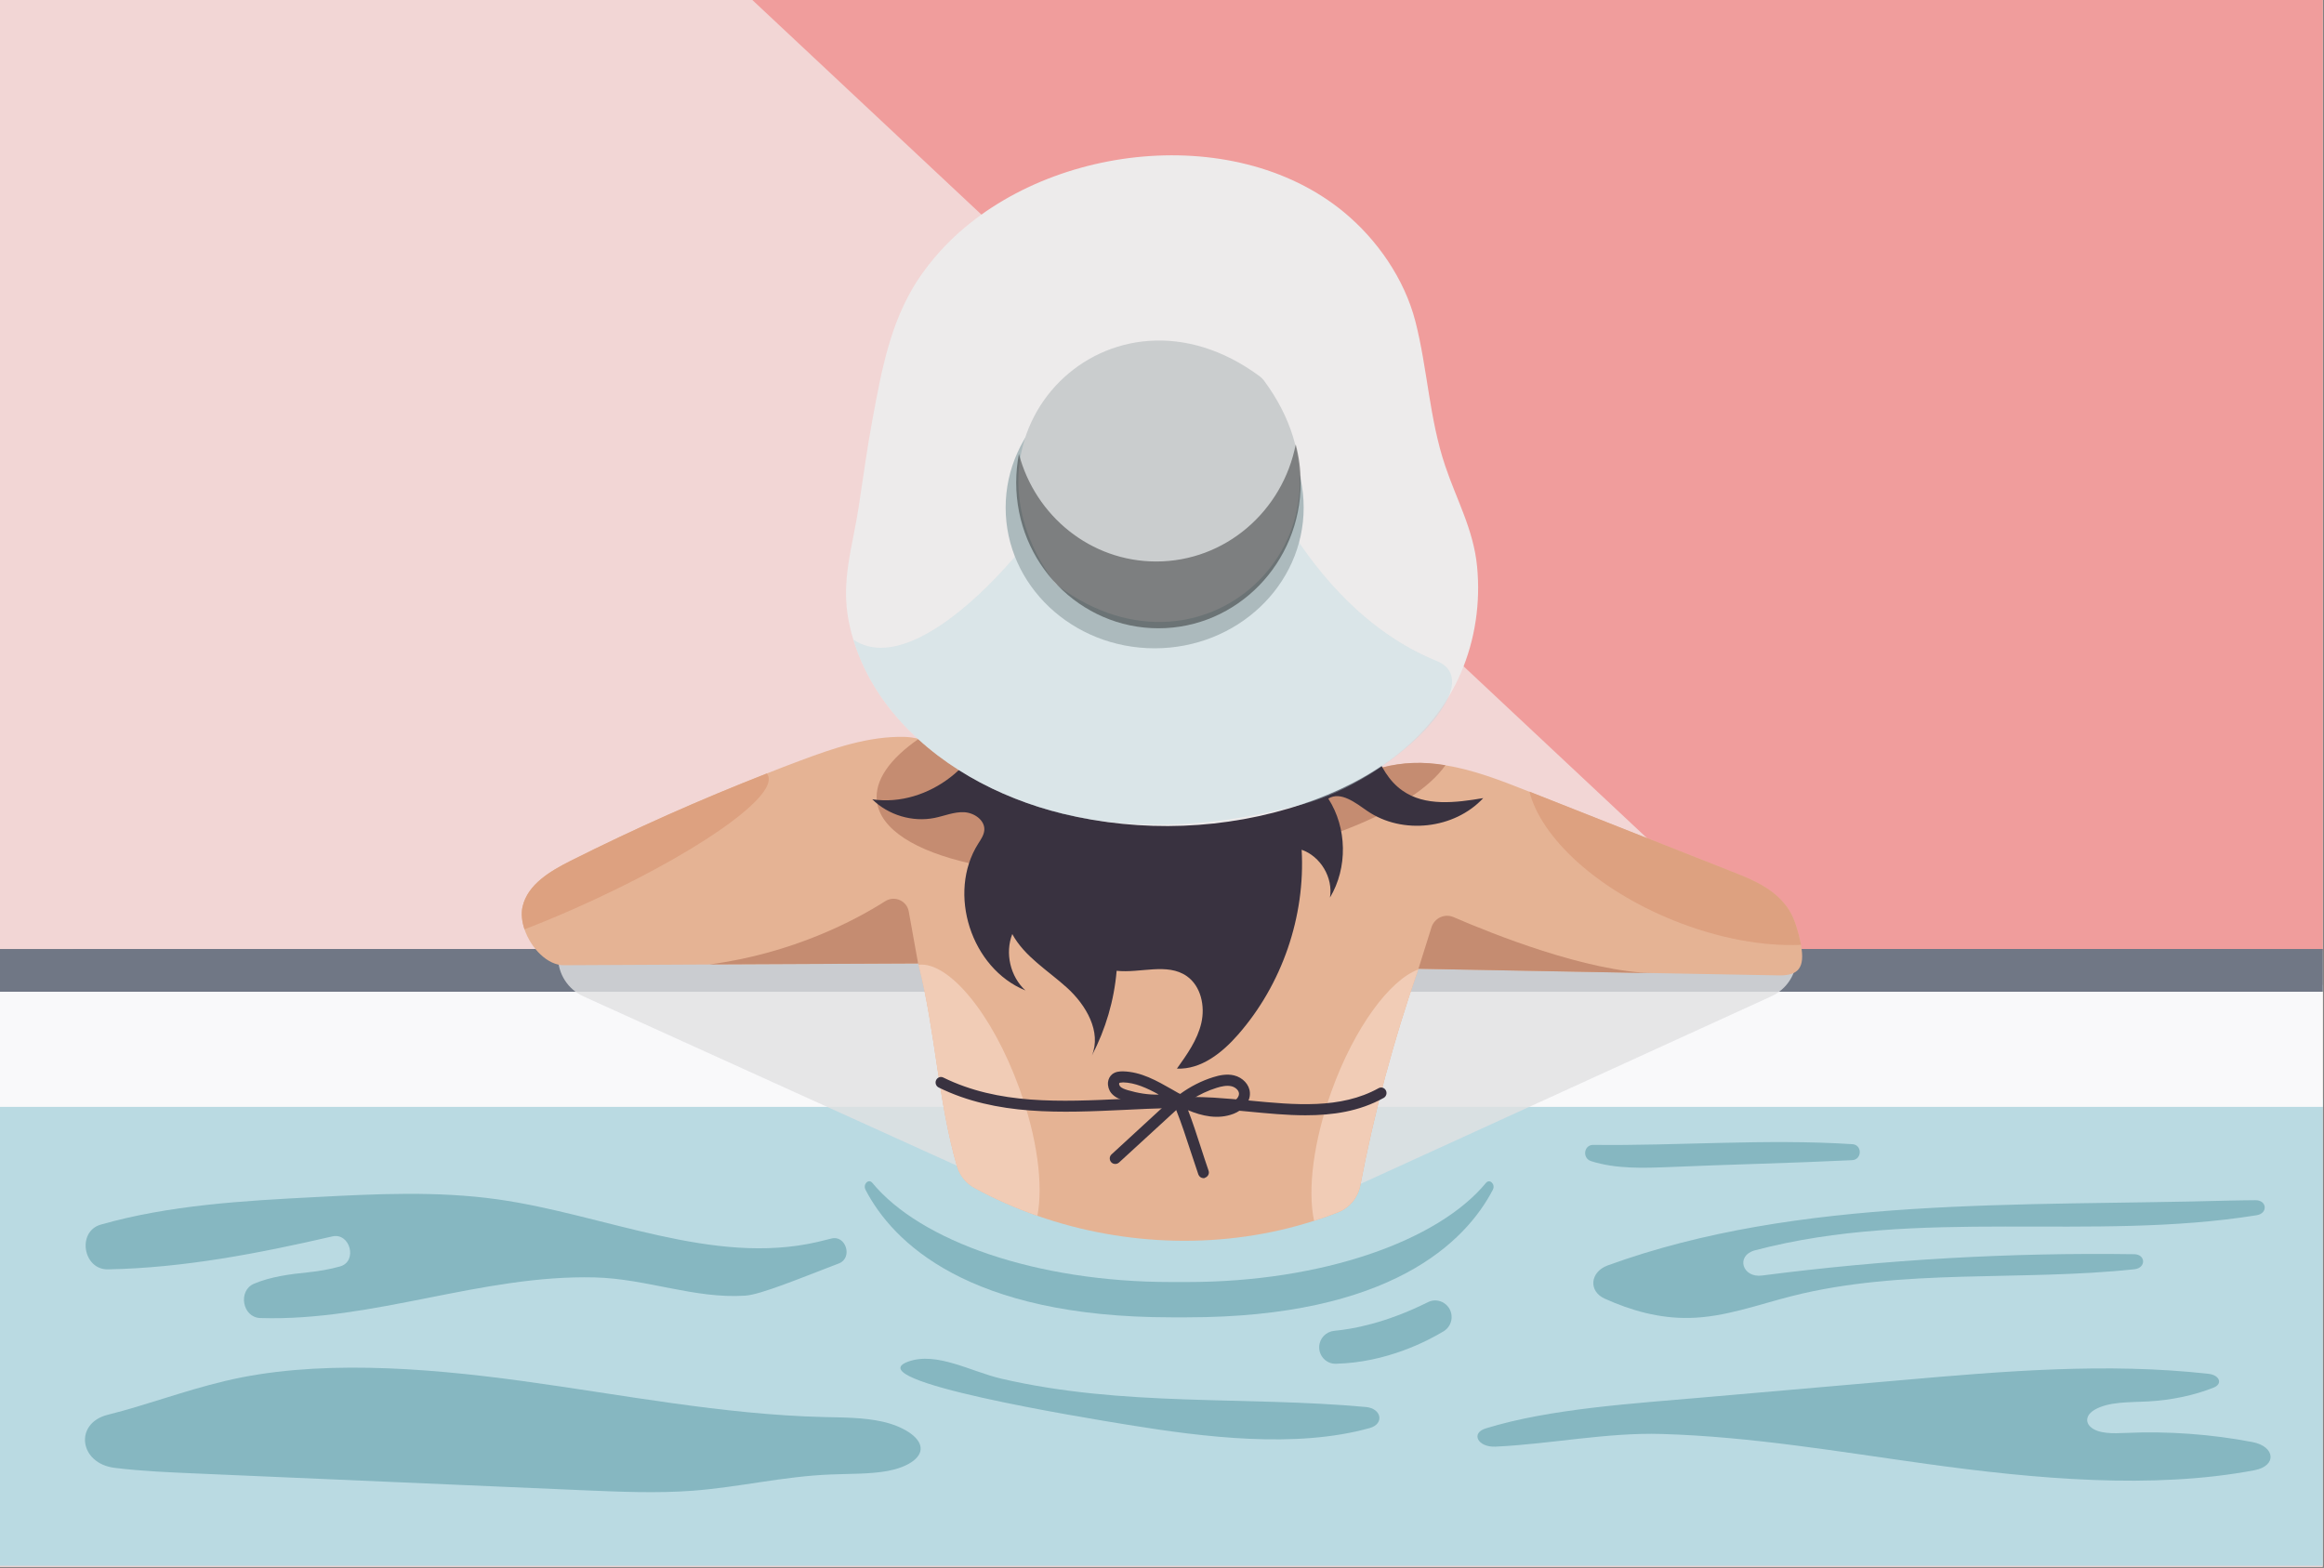
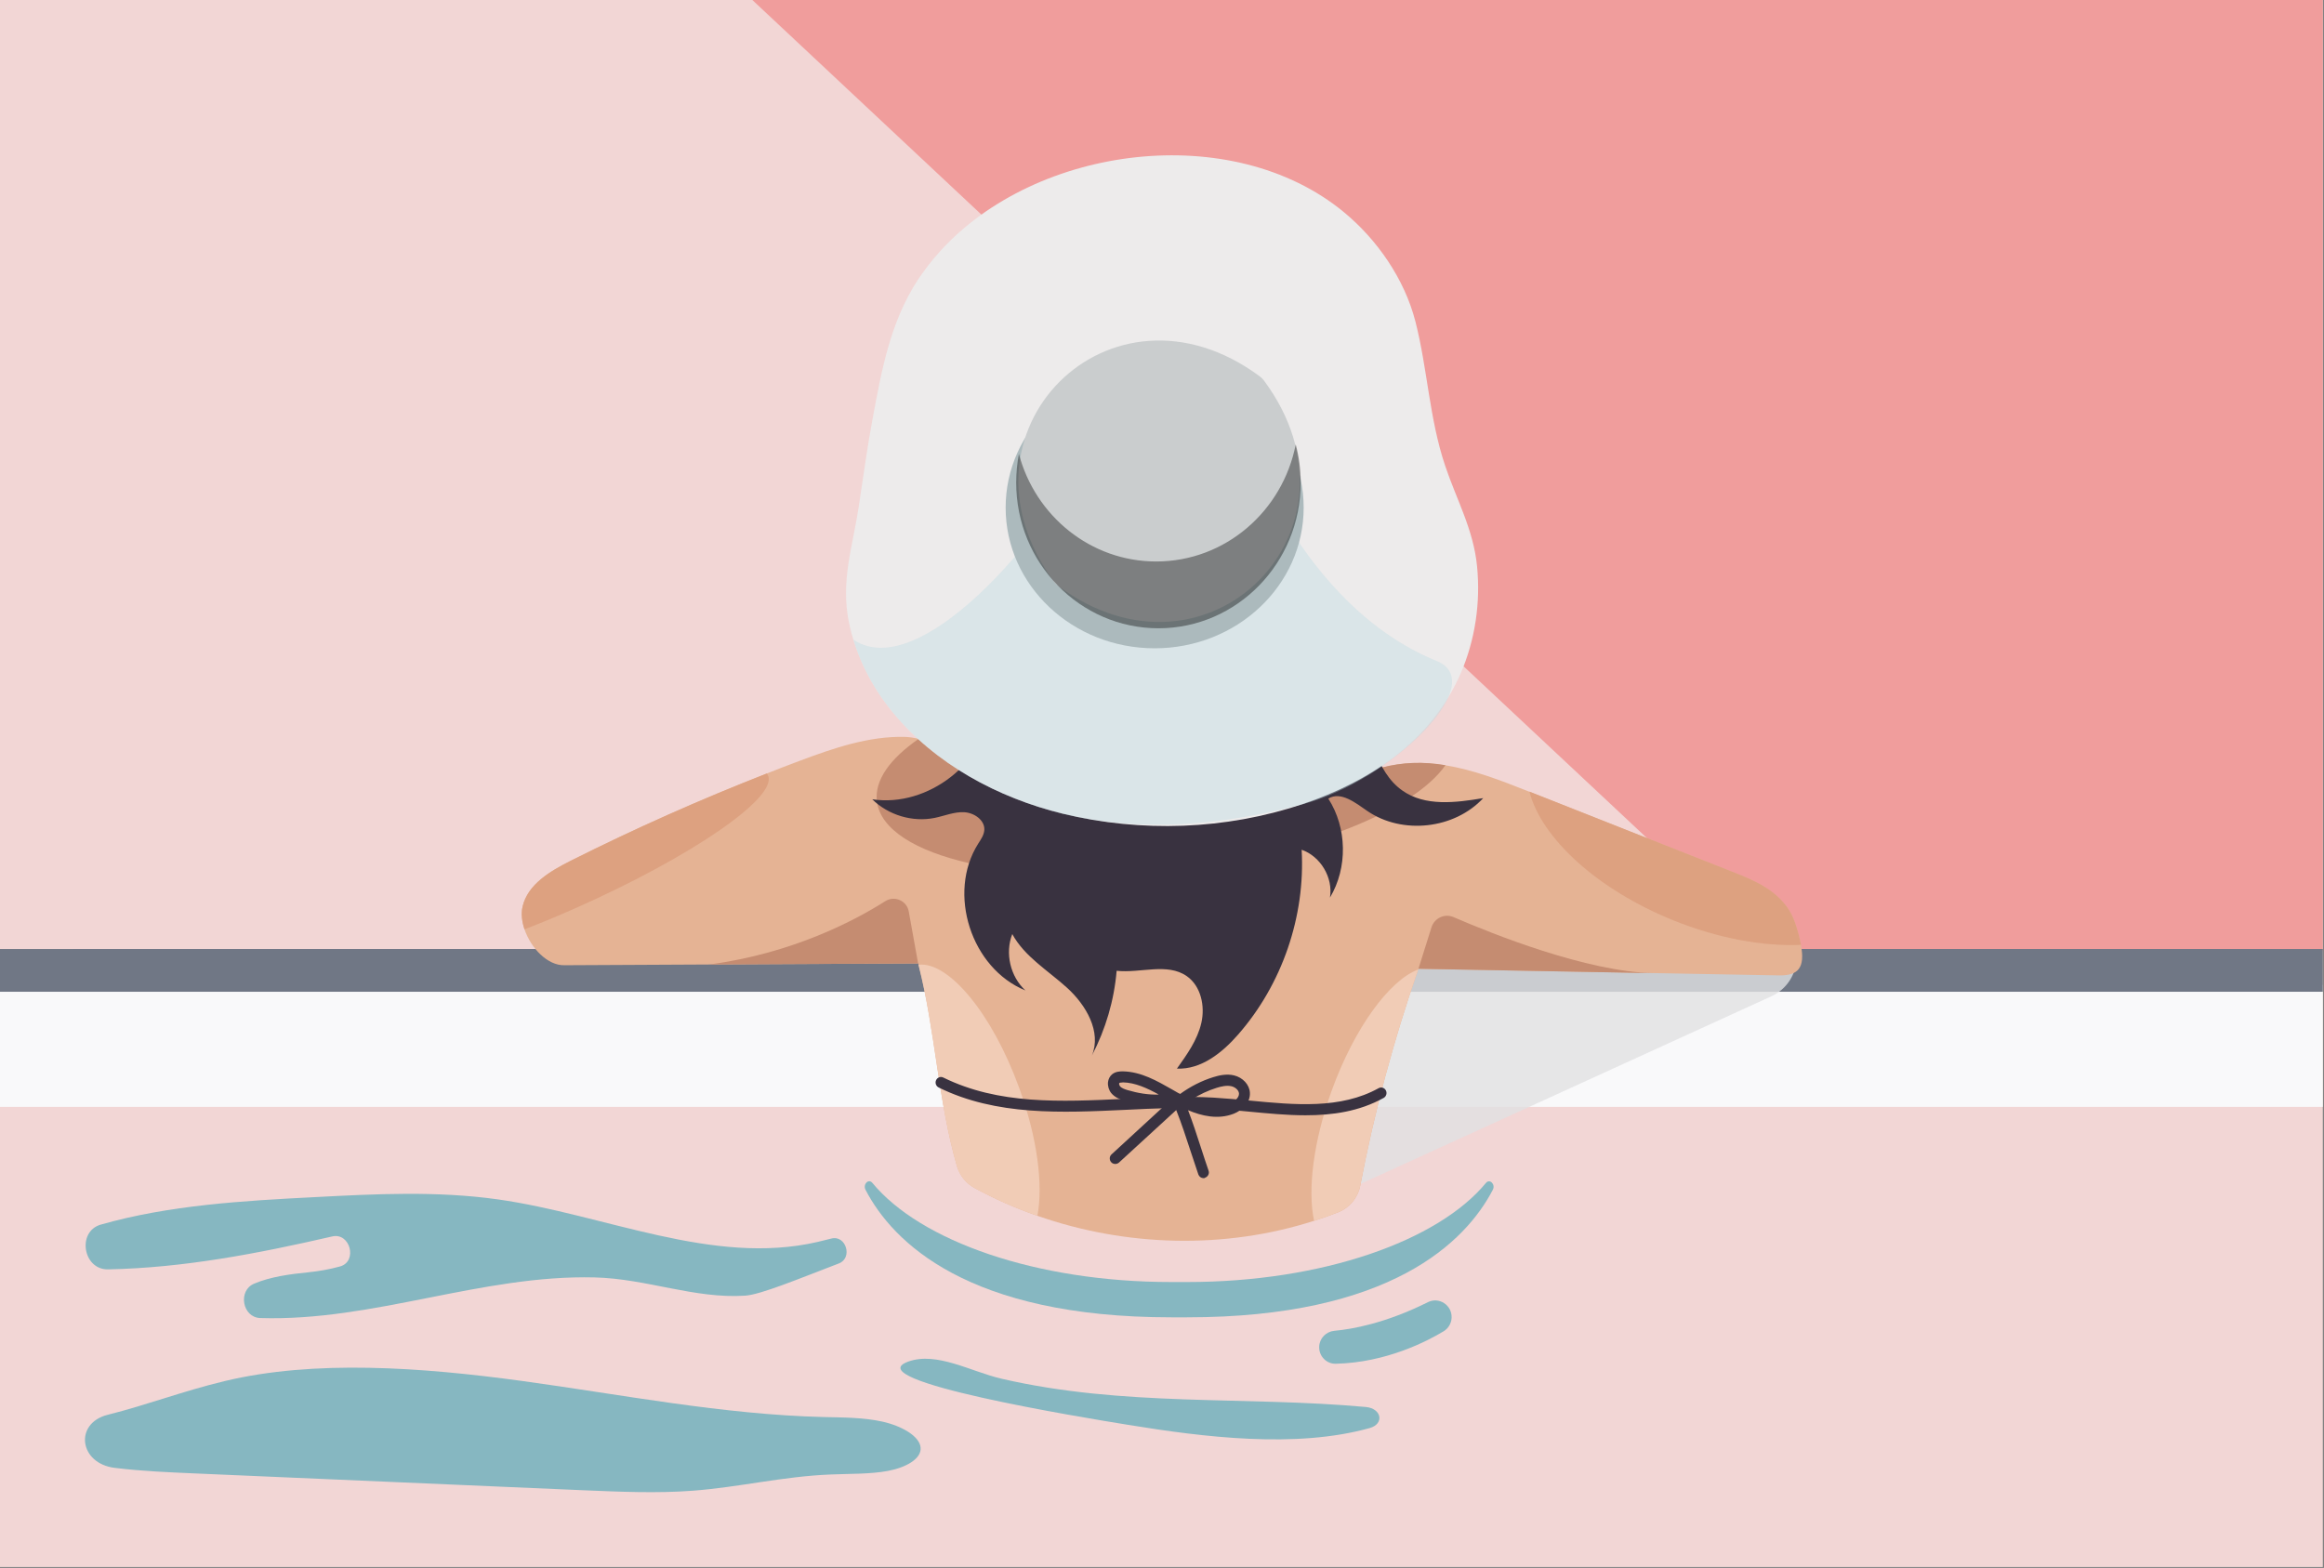
<svg xmlns="http://www.w3.org/2000/svg" version="1.1" id="Layer_1" x="0px" y="0px" viewBox="0 0 1962 1323.9" enable-background="new 0 0 1962 1323.9" xml:space="preserve">
  <rect x="0" y="0" width="1962" height="1323.9" fill="#808080" stroke="none" />
  <g>
    <rect x="-1" y="-0.8" fill="#F2D6D5" width="1962" height="1323.9" />
    <polygon fill-rule="evenodd" clip-rule="evenodd" fill="#F09D9C" points="1961,-0.8 1961,803.3 1492.5,803.3 634.3,-0.8  " />
  </g>
-   <rect x="-1" y="927.3" fill="#BADAE2" width="1962" height="394.8" />
-   <path fill="#86B7C1" d="M1626.9,1236.1c91.4,12.7,190.7,21.6,276.4,5.3c19.1-3.6,17.7-20.1-1.8-23.8c-34.6-6.6-71-9.3-106.6-7.7  c-10.7,0.5-23.3,0.9-29.9-5c-5.1-4.6-3.2-10.7,3.1-14.4c12.2-7.2,29.5-6.3,45.6-7.2c19.8-1.1,39-5.2,55.2-11.7  c7.8-3.1,5-10.6-4.5-11.6c-85.5-9.6-173.3-2.2-258.6,5.3c-55.8,4.9-111.6,9.8-167.4,14.6c-57.9,5.1-130,9.4-184.1,26.2  c-12.9,4-6.6,16,8.1,15.4c46-2.1,94.3-12.1,140.5-10.7C1478.5,1213,1553.1,1225.9,1626.9,1236.1z" />
  <path fill="#86B7C1" d="M189.8,1166.1c75.5-18.1,165.8-11.7,250.7-0.1c84.9,11.6,169.6,28.4,254.9,30.5c16.6,0.4,33.6,0.3,49.7,3.9  c16.1,3.6,31.2,12.2,32.1,21.8c0.9,9.6-12.5,17-27.7,19.8c-15.1,2.8-32,2.3-48.3,3c-40.1,1.6-76.8,10.7-116.3,13.7  c-30.2,2.3-61.6,0.9-92.7-0.4c-110-4.8-220-9.5-330-14.3c-17.8-0.8-41.9-1.7-65.4-4.6c-30-3.7-34.4-37.6-5.9-44.8  C124.1,1186.3,154.3,1174.6,189.8,1166.1z" />
  <path fill="#86B7C1" d="M845.4,1164.1c-25.8-6-54.6-23.1-78.7-14.4c-44.1,16,148.1,47.3,185.8,53.4c63.9,10.4,141.4,20.1,203.8,2.7  c12.6-3.5,10.2-16.6-3.3-17.8C1050.9,1178.7,949.1,1188.1,845.4,1164.1z" />
-   <path fill="#86B7C1" d="M1345.3,966.7c-0.1,0-0.1,0-0.2,0c-8-0.1-9.5,11.2-1.9,13.7c20.9,6.7,44.1,5.9,66.4,5  c51.2-2.2,102.7-3.3,154-5.8c8.5-0.4,8.7-13,0.2-13.5C1491.5,961.4,1415.5,967.6,1345.3,966.7z" />
  <path fill="#86B7C1" d="M219.7,1112.9c-15.1-0.5-19.1-23.1-5.2-29c13.9-5.9,30.5-8.1,45.6-9.6c8.8-0.9,18.2-2.5,27.1-5  c14.9-4.3,8.4-28.8-6.7-25.3c-62.5,14.4-125.8,26.6-189.3,27.8c-21.2,0.4-26.4-32-6.1-37.8c57.9-16.5,120.2-20.1,180.8-23.2  c51.4-2.7,103-5.3,154.3,1.9c90.5,12.8,181.5,56.3,269.8,36c3.9-0.9,7.8-1.9,11.8-2.9c12.4-3.3,18.4,16.4,6.4,21  c-33.2,12.7-66.1,26.4-79.1,27.2c-42.8,2.8-83.1-14.3-127-15.4C406.6,1076.2,315.2,1115.9,219.7,1112.9z" />
-   <path fill="#86B7C1" d="M1904.1,1013.4c9.9-0.1,10.7,11.2,1,12.7c-139.5,22.4-285.4-6.8-423.4,29.6c-0.1,0-0.3,0.1-0.4,0.1  c-16.1,4.5-10.4,23.4,6.3,21.2c104.1-13.5,209.4-19.5,314.1-18c9.9,0.1,10.2,11.6,0.3,12.7c-96,10.3-196.1-1-289.4,22.7  c-28.5,7.2-56.5,17.8-86,18.4c-25.7,0.6-49.8-6.3-71.9-16.3c-13.8-6.2-12.4-22.5,2.5-28c161.9-58.9,348.7-49.8,526.1-54.8  C1890.9,1013.6,1897.8,1013.4,1904.1,1013.4z" />
  <path fill="#86B7C1" d="M1254.5,998.8c-40.4,49-138.1,83.7-252.3,83.7c-2.3,0-4.5,0-6.7,0c-2.2,0-4.5,0-6.7,0  c-114.1,0-211.8-34.6-252.3-83.7c-3.2-3.9-8.2,1.1-5.8,5.8c22.9,44.1,86.4,107.7,258.1,107.7c2.3,0,4.5,0,6.7,0c2.2,0,4.5,0,6.7,0  c171.7,0,235.1-63.6,258.1-107.7C1262.7,1000,1257.7,995,1254.5,998.8z" />
  <path fill="#86B7C1" d="M1126.4,1123.7c15.2-1.4,43.5-6.4,79.1-24.2c9.4-4.7,20.4,2.5,20,13.1l0,0.1c-0.2,4.6-2.7,8.9-6.6,11.3  c-13.7,8.3-48.4,26.5-91.2,27.5c-7.9,0.2-14.3-6.5-14-14.4l0,0C1114,1130,1119.4,1124.4,1126.4,1123.7z" />
  <rect x="-1" y="831.6" fill="#F9F9FA" width="1962" height="103" />
  <g>
    <rect x="-1" y="801.3" fill="#707785" width="1962" height="36.1" />
    <path fill="#707785" d="M1901.7,807.2c0,3.1-1.8,5.6-4.1,5.6H62.4c-2.3,0-4.1-2.5-4.1-5.6l0,0c0-3.1,1.8-5.6,4.1-5.6h1835.1   C1899.8,801.5,1901.7,804.1,1901.7,807.2L1901.7,807.2z" />
  </g>
  <g>
-     <path opacity="0.8" fill="#E1E1E2" d="M471.1,808L471.1,808c0,14.4,8.4,27.4,21.5,33.3l318.6,144.5V805.1L471.1,808z" />
    <path opacity="0.8" fill="#E1E1E2" d="M1516.8,808L1516.8,808c0,14.4-8.4,27.4-21.5,33.3l-347.9,158.9l35.8-194.9L1516.8,808z" />
  </g>
  <path fill="#E5B394" d="M1502.6,823.6l-287.8-5.3l-15.9-0.3l-1.4,0c-0.1,0.2-0.1,0.4-0.2,0.6c-20.7,59.5-37.1,120.4-48.9,182.3  c-1.9,10.2-8.8,18.7-18.4,22.6c-6.8,2.7-13.6,5.1-20.6,7.3c-75.3,24.2-158.7,22-233.5-4.2c-18.3-6.4-36.1-14.2-53.1-23.5  c-7.2-3.9-12.6-10.6-14.9-18.5c-15.9-54.9-18.2-114.5-32.4-170c-0.1-0.4-0.2-0.7-0.3-1.1L476.6,815c-14.4,0.4-28.4-14.5-33.8-30.3  c-2.2-6.6-3-13.4-1.6-19.3c4.4-18.8,23.4-29.9,40.6-38.6c54-27.1,109.3-51.7,165.6-73.7c9.3-3.7,18.6-7.3,28-10.8  c28.4-10.6,57.9-20.8,88.3-20.1c3.6,0.1,7.7,0.7,12.1,1.6c32.5,7.4,82.6,37.7,95.4,61.2l235.1,10.1c9.7-32.1,52.8-49.6,86.3-50.8  c9.3-0.4,18.6,0.4,27.7,1.9c23.7,3.8,46.8,12.8,69.3,21.7c0.5,0.2,1,0.4,1.5,0.6c56.9,22.5,113.9,45,170.8,67.5  c18.3,7.2,37.1,14.8,48.5,32.7c2.6,4.2,4.4,8.7,5.9,13.4c1.9,6,3.3,11.3,4.1,15.8C1524.1,817.3,1518,823.6,1502.6,823.6z" />
  <g>
    <path fill="#C58C71" d="M1220.3,646.1c-27,38.6-116.6,74.8-225.7,87.7c-134.8,16-248.7-9.7-254.3-57.3c-2.1-17.7,11.1-36,35.5-52.8   c32.5,7.4,82.6,37.7,95.4,61.2l235.1,10.1c9.7-32.1,52.8-49.6,86.3-50.8C1201.9,643.8,1211.2,644.6,1220.3,646.1z" />
    <path fill="#C58C71" d="M775.1,813.5l-7.9-43.9c-1.6-9.1-12-13.6-19.8-8.7c-25,15.9-77.6,44-148.2,53.4L775.1,813.5z" />
    <path fill="#C58C71" d="M1197.5,818l11-35c2.5-7.9,11.2-11.9,18.7-8.6c32.1,13.9,112.2,46.2,168.9,47.3L1197.5,818z" />
  </g>
  <path fill="#DDA180" d="M485,767.2c-14.4,6.4-28.5,12.2-42.2,17.5c-2.2-6.6-3-13.4-1.6-19.3c4.4-18.8,23.4-29.9,40.6-38.6  c54-27.1,109.3-51.7,165.6-73.7c0.4,0.5,0.7,1.1,1,1.7C656.7,673.3,583.5,723.6,485,767.2z" />
  <path fill="#DDA180" d="M1520.5,797.8c-31.7,1.4-69.6-5.3-107.8-20.7c-64.8-26.2-111.6-69.8-121.5-108.7  c56.9,22.5,113.9,45,170.8,67.5c18.3,7.2,37.1,14.8,48.5,32.7c2.6,4.2,4.4,8.7,5.9,13.4C1518.3,788,1519.6,793.2,1520.5,797.8z" />
  <path fill="#F1CCB6" d="M1197.3,818.6c-20.7,59.5-37.1,120.4-48.9,182.3c-1.9,10.2-8.8,18.7-18.4,22.6c-6.8,2.7-13.6,5.1-20.6,7.3  c-5.6-25.8-0.7-66.9,14.9-110C1143.5,867.7,1173.2,827.5,1197.3,818.6z" />
  <path fill="#F1CCB6" d="M875.8,1026.6c-18.3-6.4-36.1-14.2-53.1-23.5c-7.2-3.9-12.6-10.6-14.9-18.5c-15.9-54.9-18.2-114.5-32.4-170  c25.5-3,62.4,41.5,85,103.9C875.8,960.6,880.8,1000.7,875.8,1026.6z" />
  <g>
    <g>
      <path fill="#393240" d="M1102.1,941.7c-15.9,0-32-1.6-47.8-3.1c-9.9-1-20.2-1.9-30.1-2.5c-24.3-1.4-49.6-0.2-74.1,1    c-53.5,2.5-108.9,5.2-157.7-18.9c-2.2-1.1-3.2-3.9-2.1-6.2c1.1-2.3,3.8-3.3,6-2.2c46.8,23,98.6,20.6,153.5,18    c24.7-1.2,50.3-2.4,75-1c10.1,0.6,20.4,1.6,30.4,2.5c37.6,3.6,76.5,7.4,108.7-10.5c2.2-1.2,4.9-0.4,6.1,1.9    c1.2,2.3,0.3,5.1-1.8,6.3C1147.5,938.5,1125,941.7,1102.1,941.7z" />
    </g>
    <g>
      <path fill="#393240" d="M1016.1,994.8c-1.9,0-3.7-1.2-4.4-3.1c-2.2-6.4-4.4-13-6.6-19.8c-3.8-11.6-7.7-23.6-12.1-34.6l-48.3,44.3    c-1.9,1.7-4.9,1.6-6.6-0.3c-1.7-1.9-1.6-4.9,0.3-6.6l44.9-41.3c-11.4,0.6-23-0.7-34-4c-4.1-1.2-8.2-2.9-11.2-6.5    c-2-2.5-3-5.9-2.7-9.1c0.3-2.8,1.6-5.2,3.6-6.8c2.8-2.2,6.2-2.4,8.9-2.4c15.5,0.3,28.8,8,41.8,15.4c1.8,1,3.6,2.1,5.4,3.1    c0.4,0.1,0.8,0.3,1.2,0.6c8.5-6.2,18-11.1,28-14.2c4.8-1.5,11.2-3,17.5-1.5c7.4,1.8,13,7.8,13.4,14.5c0.6,8.4-6.5,15.1-13.7,17.9    c-13.2,5.1-26.9,1.9-38.5-3c3.9,10.1,7.4,20.9,10.8,31.4c2.2,6.7,4.3,13.3,6.5,19.6c0.9,2.4-0.4,5.1-2.9,6    C1017.2,994.7,1016.7,994.8,1016.1,994.8z M1005.9,928.5c13,5.7,23.5,6.7,32.3,3.3c4-1.6,8-5,7.8-8.5c-0.2-3-3.4-5.4-6.3-6.1    c-4.1-1-8.9,0.2-12.5,1.3C1019.8,920.8,1012.5,924.2,1005.9,928.5z M947.6,914c-1.8,0-2.4,0.3-2.6,0.4c0,0-0.1,0.2-0.2,0.5    c-0.1,0.7,0.2,1.6,0.7,2.2c1.3,1.7,4,2.6,6.6,3.4c8.5,2.5,17.3,4,26.2,3.7c-9.8-5.4-19.9-10.1-30.4-10.3    C947.8,914,947.7,914,947.6,914z" />
    </g>
  </g>
  <g>
    <path fill="#393240" d="M837.2,596.1c-4.6,47.5-53.6,85.9-100.8,78.8c13.6,13.4,34,19.5,52.7,15.7c8.3-1.7,16.4-5.2,24.8-4.8   s17.6,6.6,17.1,15c-0.3,4.3-2.9,8-5.2,11.6c-26.4,41.8-5.9,105.3,39.9,123.9c-12.8-11.7-17.4-31.5-11.1-47.6   c10.4,19.1,30.1,30.7,46.2,45.3s29.3,37.2,21,57.3c11.6-22.2,18.8-46.6,20.9-71.6c20,2.2,42.7-7,59.2,4.5   c12,8.4,15.6,25.3,12.3,39.6c-3.3,14.3-12.1,26.6-20.6,38.5c20.4,0.9,38.3-13.4,51.7-28.8c37.1-42.4,56.8-99.7,53.6-156   c16,5.6,26.7,23.6,23.9,40.4c15.1-25.2,14.5-58.9-1.4-83.6c10.5-6.4,22.9,3.5,33,10.5c29.5,20.2,73.5,15.3,97.8-10.9   c-23.2,3.9-49.1,7.2-68.3-6.4c-23.3-16.4-26-49.7-41.7-73.4c-24.3-36.6-74.2-44.3-118.2-45.6c-41.5-1.2-83,0.2-124.3,4.3   c-22.5,2.2-50.1,10-53.7,32.3" />
  </g>
  <path fill="#EDEBEB" d="M793.8,212c81.3-89.6,246.2-110.7,340.6-33c28.3,23.3,51.3,56.6,60.5,92.3c10.3,40.2,11.8,82.5,25.2,122.1  c9.7,28.9,23.9,53.8,26.9,84.9c3,30.6-1.6,62-13.8,90.2c-24.7,57-76.4,91.3-133.6,110.5c-64.9,21.7-136,24.2-202.5,8  c-54.6-13.3-108-42-143.9-86.1c-18-22-31-48-36.6-75.9c-6.9-34.5,3.1-62.9,8.3-96.7c3.8-24.8,7.1-49.7,11.7-74.3  c7.7-41.3,14.8-81.4,38-117.3C780.4,228,786.8,219.7,793.8,212z" />
  <path opacity="0.38" fill="#BBDBE3" d="M753.3,601c35.9,44,89.3,72.8,143.9,86.1c66.5,16.2,136.3,9.5,202.5-8  c74.3-19.7,159.1-102.2,113.2-121C1096.1,510.5,1050.1,366,1050.1,366s-126-81.4-132.7,3.3c-3.4,42.7-133.1,213.8-196.9,170.8  C727.1,562.4,738.6,583,753.3,601z" />
  <ellipse fill="#ACBABD" cx="974.8" cy="428.6" rx="125.8" ry="118.8" />
  <g>
    <path fill="#CACDCE" d="M1067,321.2c93.6,126.1-47.5,267.2-173.6,173.6c-1.2-0.9-2.3-2-3.3-3.3c-93.6-126.1,47.5-267.2,173.6-173.6   C1065,318.9,1066.1,320,1067,321.2z" />
  </g>
  <path opacity="0.38" fill="#010101" d="M1093.9,375.2c-11,56.4-59.5,98.9-117.8,98.9c-55.4,0-102.1-38.5-115.9-90.8  c-1.5,7.8-2.3,15.9-2.3,24.2c0,67.9,53.8,123,120.1,123c66.3,0,120.1-55.1,120.1-123C1098.1,396.3,1096.6,385.5,1093.9,375.2z" />
</svg>